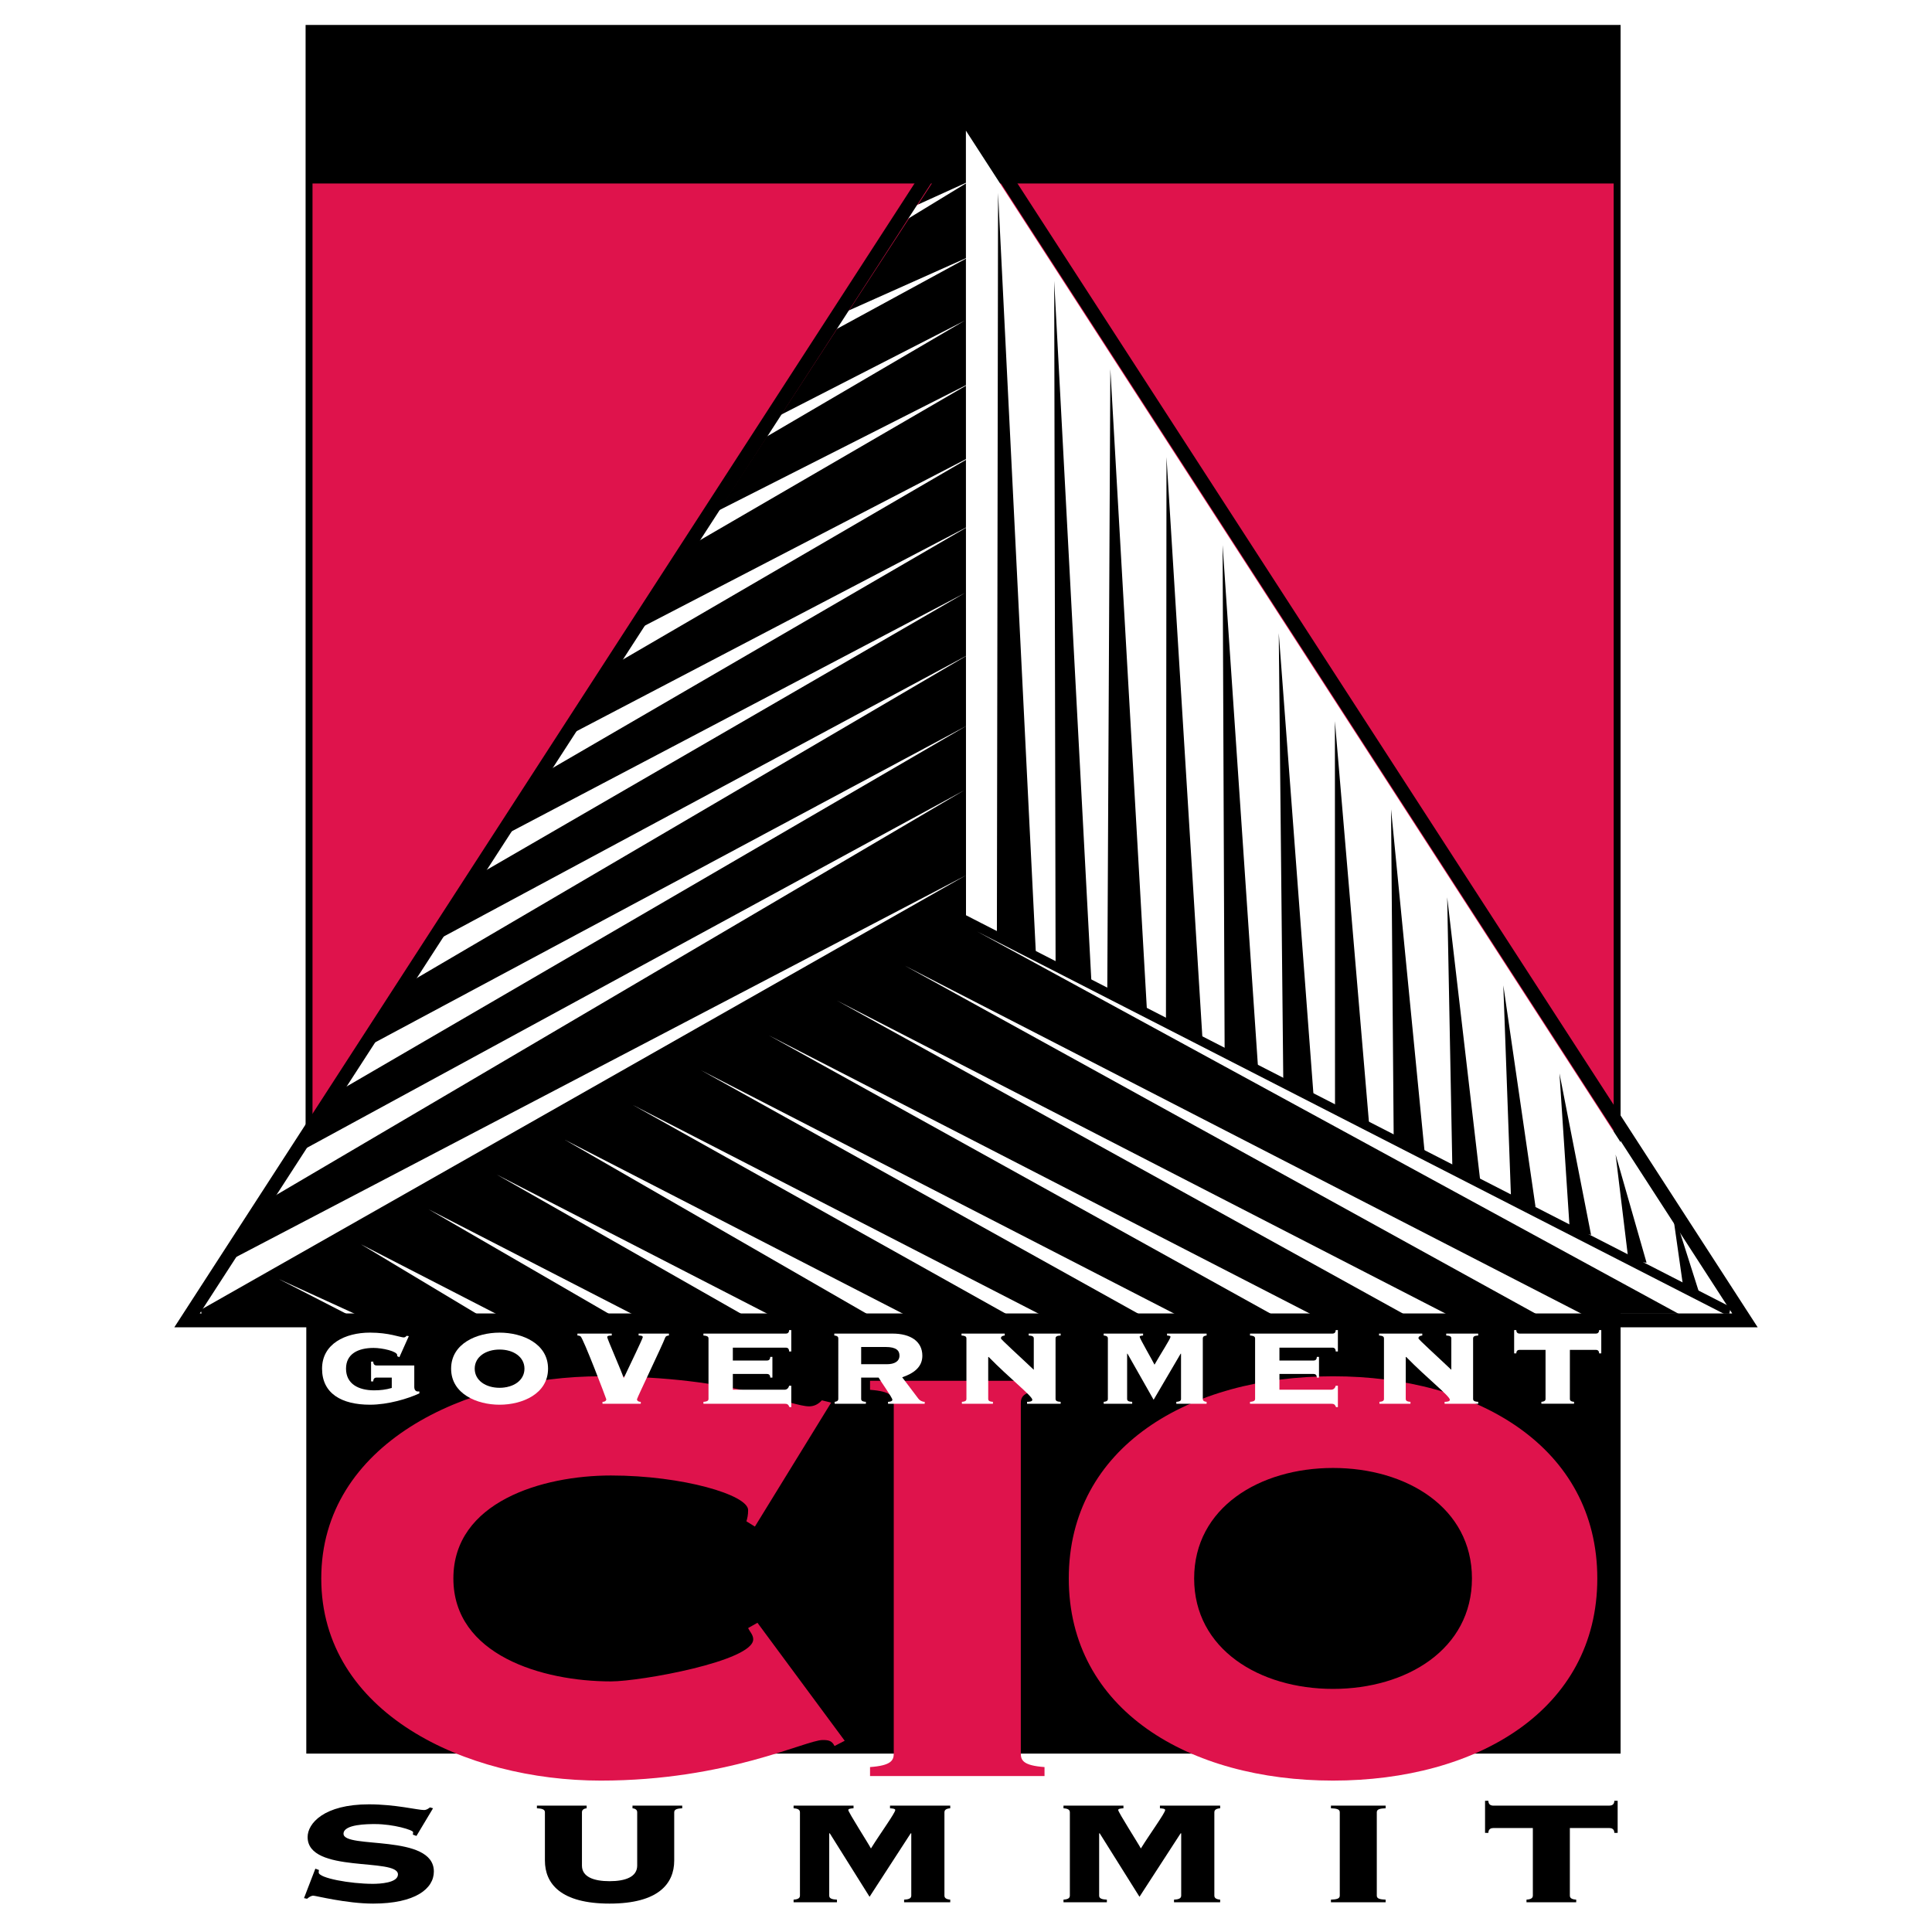
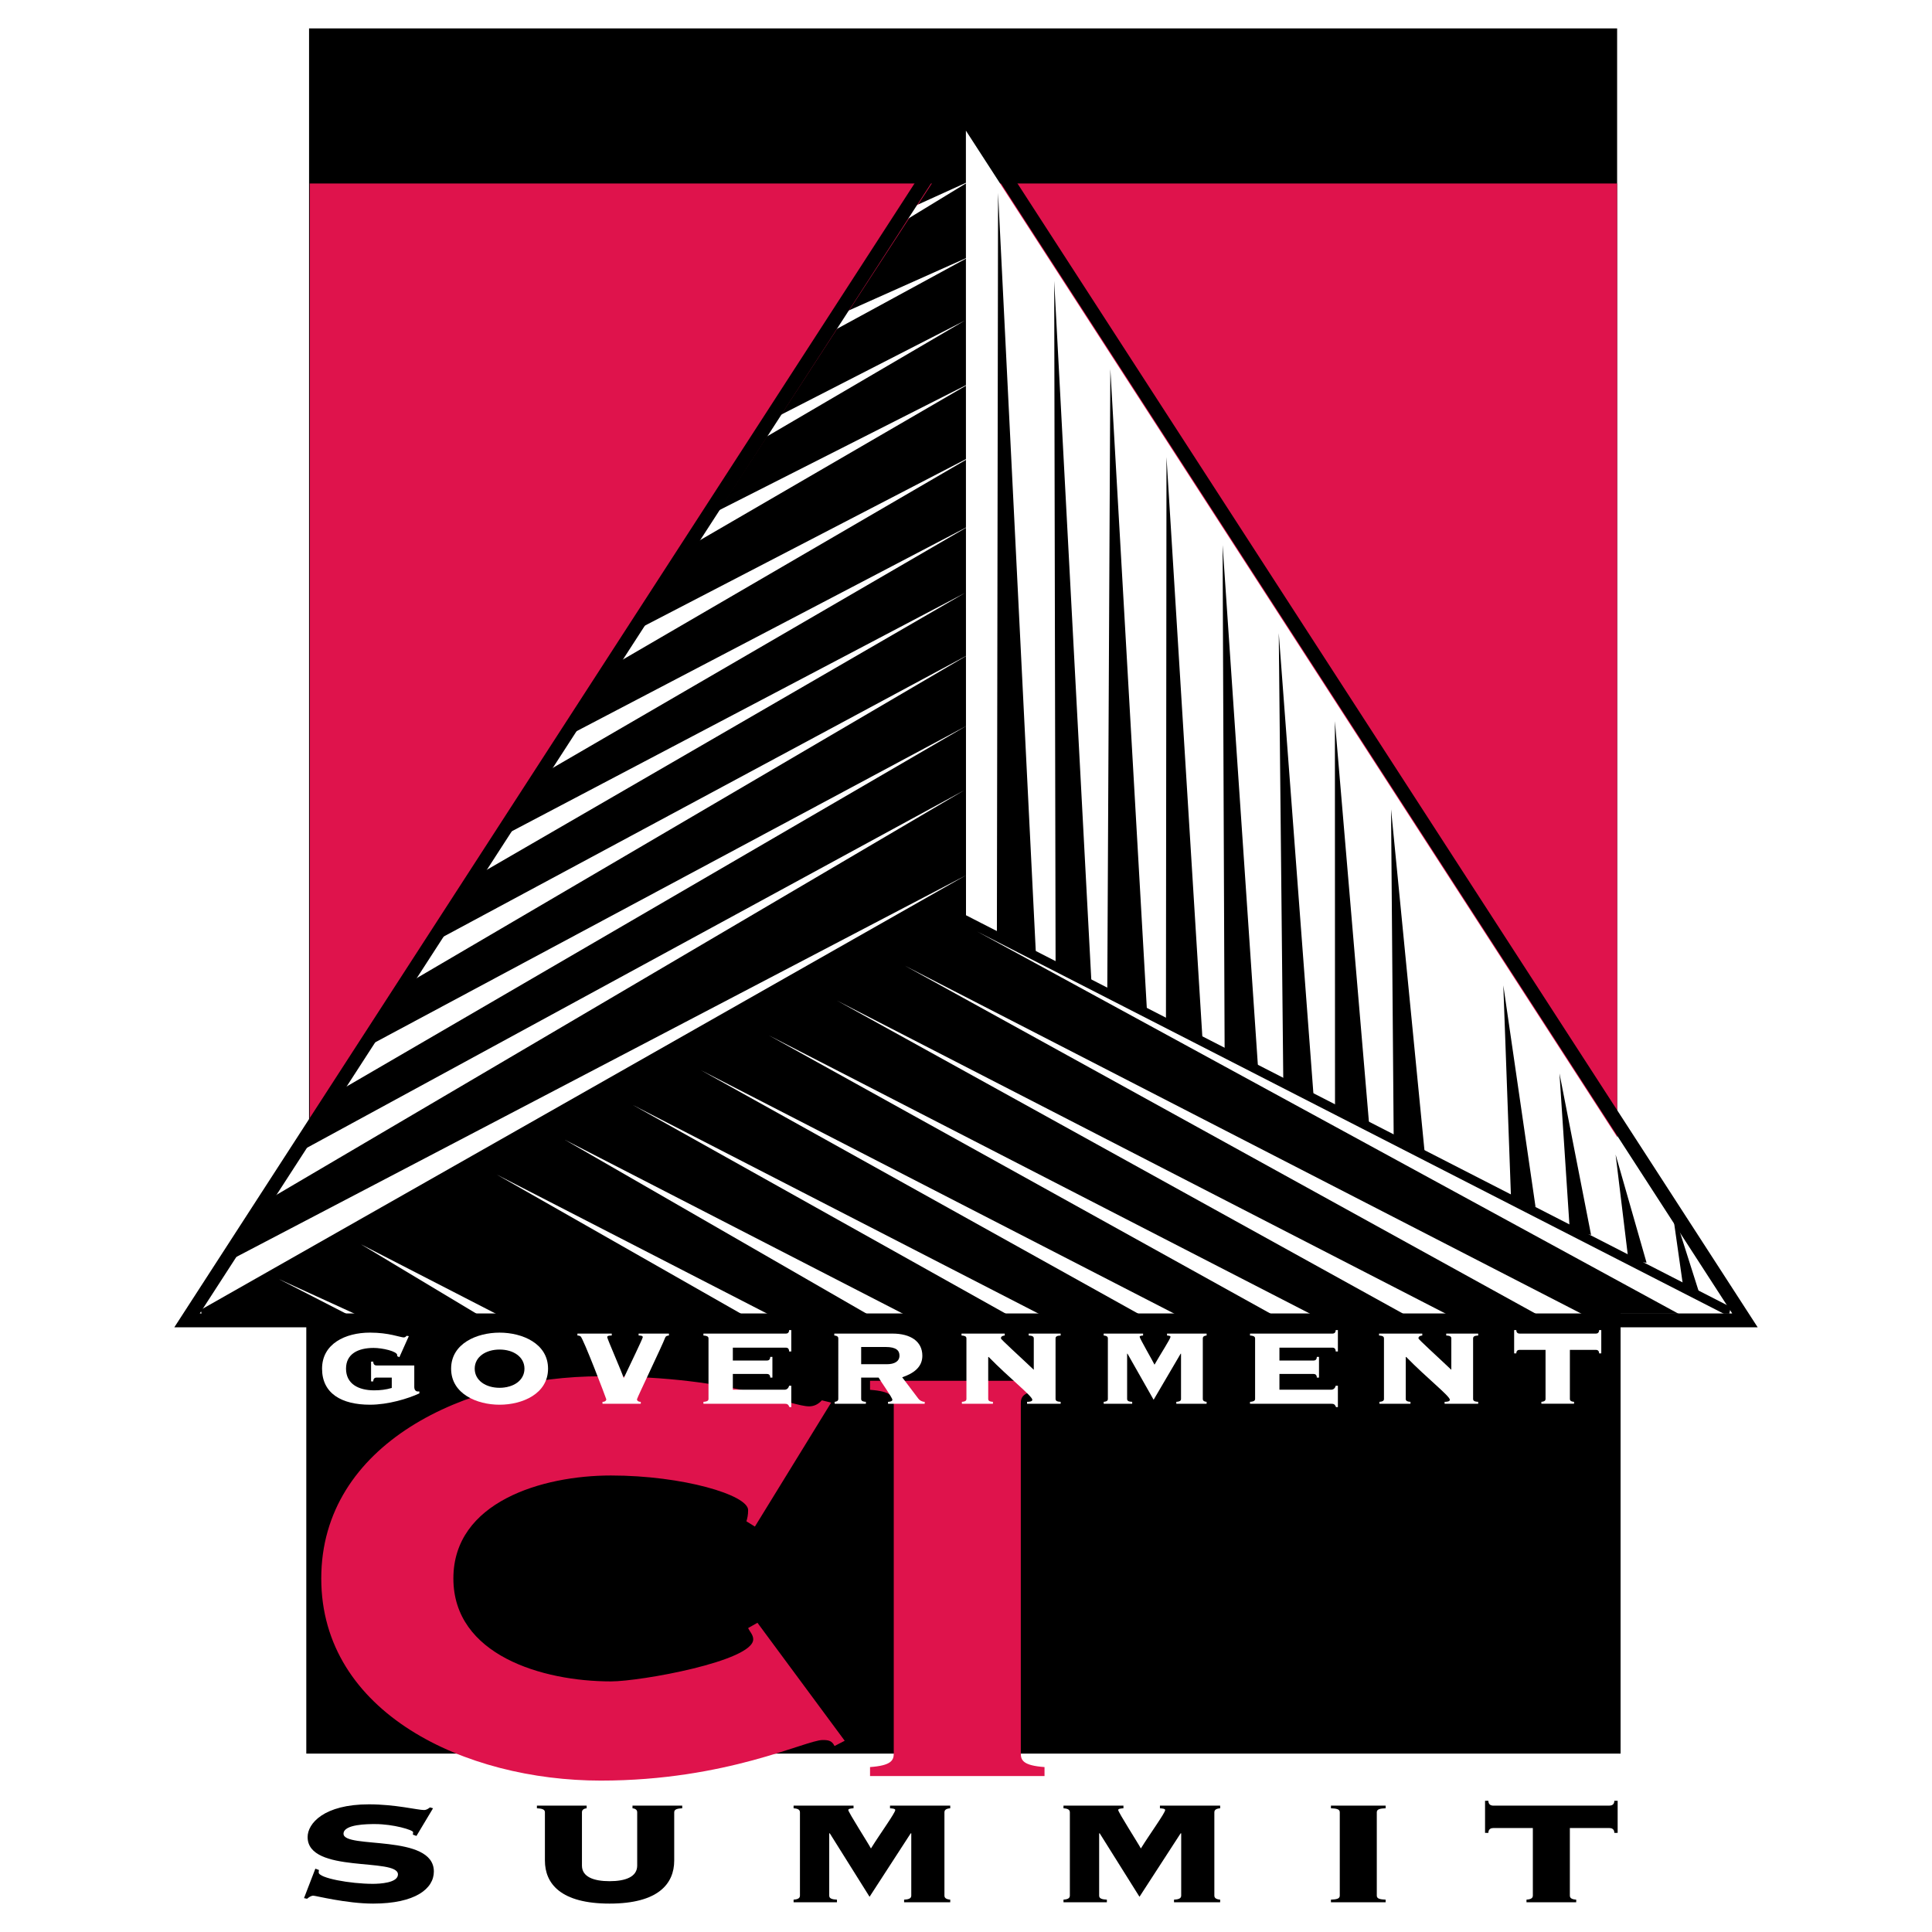
<svg xmlns="http://www.w3.org/2000/svg" version="1.0" id="Layer_1" x="0px" y="0px" width="192.756px" height="192.756px" viewBox="0 0 192.756 192.756" enable-background="new 0 0 192.756 192.756" xml:space="preserve">
  <g>
    <polygon fill-rule="evenodd" clip-rule="evenodd" fill="#FFFFFF" points="0,0 192.756,0 192.756,192.756 0,192.756 0,0  " />
    <polygon fill-rule="evenodd" clip-rule="evenodd" points="161.341,130.328 161.341,2.834 30.834,2.834 30.834,130.328    161.341,130.328  " />
    <polygon fill-rule="evenodd" clip-rule="evenodd" stroke="#000000" stroke-width="0.69" stroke-miterlimit="2.613" points="   161.341,130.328 161.341,174.613 30.904,174.613 30.904,130.328 161.341,130.328  " />
    <polygon fill-rule="evenodd" clip-rule="evenodd" fill="#DF134C" points="161.341,130.328 161.341,18.307 30.904,18.307    30.904,130.328 161.341,130.328  " />
-     <polygon fill="none" stroke="#000000" stroke-width="0.69" stroke-miterlimit="2.613" points="161.341,130.328 161.341,2.834    30.834,2.834 30.834,130.328 161.341,130.328  " />
    <path fill-rule="evenodd" clip-rule="evenodd" fill="#DF134C" d="M75.317,152.307l-0.845-0.523c0.084-0.301,0.169-0.6,0.169-1.125   c0-1.5-6.506-3.449-13.689-3.449c-6.845,0-15.718,2.625-15.718,10.273c0,7.646,8.873,10.271,15.718,10.271   c2.958,0,14.197-2.025,14.197-4.199c0-0.451-0.338-0.75-0.507-1.125l0.93-0.525l8.704,11.771l-1.014,0.525   c-0.253-0.525-0.591-0.6-1.183-0.6c-1.689,0-9.549,4.049-22.14,4.049c-13.521,0-27.887-6.748-27.887-20.168   c0-13.422,14.366-20.17,27.887-20.17c6.76,0,11.578,0.75,14.958,1.574c3.295,0.826,4.985,1.426,5.831,1.426   c0.507,0,0.93-0.227,1.268-0.6l0.929,0.225L75.317,152.307L75.317,152.307z" />
    <path fill-rule="evenodd" clip-rule="evenodd" fill="#DF134C" d="M86.804,177.199v-0.898c2.113-0.15,2.366-0.676,2.366-1.35   v-34.939c0-0.676-0.253-1.199-2.366-1.35v-0.9h17.408v0.9c-2.112,0.15-2.366,0.674-2.366,1.35v34.939   c0,0.674,0.254,1.199,2.366,1.35v0.898H86.804L86.804,177.199z" />
-     <path fill-rule="evenodd" clip-rule="evenodd" fill="#DF134C" d="M159.363,157.482c0,13.119-11.999,20.168-26.365,20.168   c-14.365,0-26.365-7.049-26.365-20.168c0-13.121,12-20.17,26.365-20.17C147.364,137.312,159.363,144.361,159.363,157.482   L159.363,157.482z M119.14,157.482c0,7.047,6.507,11.02,13.858,11.02c7.353,0,13.859-3.973,13.859-11.02   c0-7.049-6.507-11.023-13.859-11.023C125.646,146.459,119.14,150.434,119.14,157.482L119.14,157.482z" />
    <path fill-rule="evenodd" clip-rule="evenodd" d="M31.463,186.438l0.358,0.131c0,0.066-0.027,0.131-0.027,0.242   c0,0.568,3.169,1.139,5.402,1.139c0.689,0,2.508-0.088,2.508-0.941c0-1.711-9.013-0.045-9.013-3.727   c0-1.357,1.626-3.264,6.119-3.264c2.619,0,4.878,0.568,5.485,0.568c0.303,0,0.469-0.174,0.606-0.262l0.303,0.088l-1.654,2.76   l-0.358-0.131c0-0.066,0.027-0.154,0.027-0.242c0-0.219-1.957-0.811-3.804-0.811c-0.688,0-3.142,0-3.142,0.965   c0,1.555,9.013-0.043,9.013,3.77c0,1.709-1.847,3.199-6.063,3.199c-2.646,0-5.733-0.789-5.954-0.789   c-0.249,0-0.441,0.152-0.634,0.307l-0.303-0.066L31.463,186.438L31.463,186.438z" />
    <path fill-rule="evenodd" clip-rule="evenodd" d="M54.367,180.805c0-0.307-0.358-0.371-0.799-0.393v-0.264h4.961v0.264   c-0.165,0.021-0.468,0.086-0.468,0.393v5.326c0,1.117,1.157,1.555,2.756,1.555s2.756-0.438,2.756-1.555v-5.326   c0-0.307-0.303-0.371-0.469-0.393v-0.264h4.961v0.264c-0.441,0.021-0.799,0.086-0.799,0.393v4.822c0,2.322-1.599,4.295-6.45,4.295   s-6.45-1.973-6.45-4.295V180.805L54.367,180.805z" />
    <path fill-rule="evenodd" clip-rule="evenodd" d="M82.732,189.133c0,0.307,0.331,0.371,0.772,0.395v0.262h-4.327v-0.262   c0.303-0.023,0.634-0.088,0.634-0.395v-8.328c0-0.307-0.331-0.371-0.634-0.393v-0.264h5.98v0.264   c-0.275,0.021-0.523,0.043-0.523,0.174c0,0.219,2.04,3.396,2.26,3.836c0.882-1.426,2.426-3.551,2.426-3.836   c0-0.131-0.248-0.152-0.523-0.174v-0.264h6.008v0.264c-0.248,0.021-0.579,0.086-0.579,0.393v8.328c0,0.307,0.331,0.371,0.579,0.395   v0.262h-4.603v-0.262c0.386-0.023,0.716-0.088,0.716-0.395v-6.223h-0.055l-4.107,6.332l-3.969-6.332h-0.055V189.133L82.732,189.133   z" />
    <path fill-rule="evenodd" clip-rule="evenodd" d="M109.662,189.133c0,0.307,0.33,0.371,0.771,0.395v0.262h-4.328v-0.262   c0.304-0.023,0.635-0.088,0.635-0.395v-8.328c0-0.307-0.331-0.371-0.635-0.393v-0.264h5.981v0.264   c-0.275,0.021-0.523,0.043-0.523,0.174c0,0.219,2.039,3.396,2.261,3.836c0.882-1.426,2.425-3.551,2.425-3.836   c0-0.131-0.248-0.152-0.523-0.174v-0.264h6.009v0.264c-0.248,0.021-0.579,0.086-0.579,0.393v8.328c0,0.307,0.331,0.371,0.579,0.395   v0.262h-4.604v-0.262c0.387-0.023,0.717-0.088,0.717-0.395v-6.223h-0.055l-4.107,6.332l-3.969-6.332h-0.055V189.133   L109.662,189.133z" />
    <path fill-rule="evenodd" clip-rule="evenodd" d="M138.245,180.148v0.264c-0.551,0.021-0.882,0.086-0.882,0.393v8.328   c0,0.307,0.331,0.371,0.882,0.395v0.262h-5.457v-0.262c0.551-0.023,0.882-0.088,0.882-0.395v-8.328   c0-0.307-0.331-0.371-0.882-0.393v-0.264H138.245L138.245,180.148z" />
    <path fill-rule="evenodd" clip-rule="evenodd" d="M160.566,180.148c0.221,0,0.496-0.088,0.496-0.482h0.331v3.199h-0.331   c0-0.395-0.275-0.482-0.496-0.482h-3.941v6.75c0,0.307,0.331,0.371,0.634,0.395v0.262h-4.961v-0.262   c0.303-0.023,0.634-0.088,0.634-0.395v-6.75h-3.941c-0.221,0-0.496,0.088-0.496,0.482h-0.331v-3.199h0.331   c0,0.395,0.275,0.482,0.496,0.482H160.566L160.566,180.148z" />
    <path fill-rule="evenodd" clip-rule="evenodd" fill="#FFFFFF" d="M41.333,136.234v2.18c0,0.207,0.126,0.414,0.344,0.414h0.163   v0.191c-1.123,0.523-3.115,1.129-4.927,1.129c-2.826,0-4.781-1.115-4.781-3.596c0-2.482,2.318-3.596,4.781-3.596   c0.924,0,1.685,0.111,2.264,0.238s0.96,0.24,1.087,0.24c0.181,0,0.217-0.08,0.308-0.16l0.217,0.031l-0.942,2.102l-0.217-0.096   v-0.111c0-0.383-1.485-0.717-2.354-0.717c-1.541,0-2.753,0.588-2.753,2.068c0,1.512,1.231,2.164,2.807,2.164   c0.598,0,1.177-0.064,1.757-0.238v-1.035h-1.522c-0.289,0-0.326,0.254-0.326,0.383h-0.218v-1.973h0.218   c0,0.127,0.037,0.381,0.326,0.381H41.333L41.333,136.234z" />
    <path fill-rule="evenodd" clip-rule="evenodd" fill="#FFFFFF" d="M54.679,136.553c0,2.514-2.572,3.596-4.835,3.596   c-2.265,0-4.836-1.082-4.836-3.596s2.572-3.596,4.836-3.596C52.107,132.957,54.679,134.039,54.679,136.553L54.679,136.553z    M47.362,136.553c0,1.178,1.105,1.908,2.482,1.908c1.376,0,2.481-0.73,2.481-1.908s-1.105-1.908-2.481-1.908   C48.467,134.645,47.362,135.375,47.362,136.553L47.362,136.553z" />
    <path fill-rule="evenodd" clip-rule="evenodd" fill="#FFFFFF" d="M57.612,133.053h3.423v0.191c-0.145,0-0.453,0-0.453,0.158   c0,0.176,1.503,3.58,1.63,4.057h0.036c0.634-1.352,1.883-3.914,1.883-4.057c0-0.158-0.308-0.158-0.417-0.158v-0.191h3.025v0.191   c-0.199,0.016-0.326,0.062-0.38,0.223c-0.235,0.668-2.808,6.014-2.808,6.141c0,0.174,0.218,0.27,0.38,0.254v0.191h-3.821v-0.191   c0.163,0.016,0.38-0.08,0.38-0.254c0-0.064-2.318-6.141-2.572-6.285c-0.145-0.078-0.217-0.078-0.308-0.078V133.053L57.612,133.053z   " />
    <path fill-rule="evenodd" clip-rule="evenodd" fill="#FFFFFF" d="M78.259,138.652c0.217,0,0.398-0.111,0.471-0.396h0.217v2.131   h-0.181c-0.127-0.285-0.217-0.334-0.507-0.334h-8.078v-0.191c0.253-0.016,0.507-0.062,0.507-0.285v-6.047   c0-0.223-0.253-0.27-0.507-0.285v-0.191h8.223c0.145,0,0.326-0.064,0.326-0.35h0.217v2.131H78.73c0-0.318-0.181-0.381-0.326-0.381   h-5.289v1.287h3.405c0.145,0,0.326-0.062,0.326-0.365h0.217v2.068h-0.217c0-0.303-0.181-0.365-0.326-0.365h-3.405v1.574H78.259   L78.259,138.652z" />
    <path fill-rule="evenodd" clip-rule="evenodd" fill="#FFFFFF" d="M83.636,133.529c0-0.223-0.218-0.27-0.398-0.285v-0.191h5.814   c1.775,0,2.971,0.764,2.971,2.211c0,1.146-0.888,1.766-2.011,2.148l1.612,2.131c0.127,0.176,0.38,0.318,0.634,0.318v0.191h-3.659   v-0.191c0.163,0,0.435-0.047,0.435-0.207c0-0.205-1.231-1.939-1.376-2.211h-1.739v2.133c0,0.223,0.218,0.27,0.471,0.285v0.191   h-3.115v-0.191c0.145-0.016,0.362-0.062,0.362-0.285V133.529L83.636,133.529z M85.918,136.107h2.573c0.76,0,1.25-0.287,1.25-0.859   c0-0.492-0.308-0.859-1.376-0.859h-2.446V136.107L85.918,136.107z" />
    <path fill-rule="evenodd" clip-rule="evenodd" fill="#FFFFFF" d="M105.314,139.576c0,0.223,0.218,0.27,0.508,0.285v0.191h-3.352   v-0.191c0.182,0,0.526-0.016,0.526-0.207c0-0.365-2.319-2.18-4.365-4.279l-0.037,0.033v4.168c0,0.223,0.218,0.27,0.471,0.285v0.191   h-3.097v-0.191c0.235-0.016,0.453-0.062,0.453-0.285v-6.047c0-0.223-0.218-0.27-0.489-0.285v-0.191h4.311v0.191   c-0.163,0.016-0.38,0.062-0.38,0.285c0,0.111,1.757,1.688,3.278,3.135v-3.135c0-0.223-0.218-0.27-0.508-0.285v-0.191h3.188v0.191   c-0.29,0.016-0.508,0.062-0.508,0.285V139.576L105.314,139.576z" />
    <path fill-rule="evenodd" clip-rule="evenodd" fill="#FFFFFF" d="M112.452,139.576c0,0.223,0.217,0.27,0.507,0.285v0.191h-2.844   v-0.191c0.199-0.016,0.417-0.062,0.417-0.285v-6.047c0-0.223-0.218-0.27-0.417-0.285v-0.191h3.931v0.191   c-0.182,0.016-0.344,0.031-0.344,0.127c0,0.158,1.34,2.465,1.484,2.783c0.58-1.033,1.595-2.576,1.595-2.783   c0-0.096-0.163-0.111-0.345-0.127v-0.191h3.948v0.191c-0.162,0.016-0.38,0.062-0.38,0.285v6.047c0,0.223,0.218,0.27,0.38,0.285   v0.191h-3.024v-0.191c0.254-0.016,0.471-0.062,0.471-0.285v-4.52h-0.036l-2.698,4.598l-2.608-4.598h-0.036V139.576L112.452,139.576   z" />
    <path fill-rule="evenodd" clip-rule="evenodd" fill="#FFFFFF" d="M132.792,138.652c0.218,0,0.398-0.111,0.471-0.396h0.218v2.131   h-0.182c-0.127-0.285-0.217-0.334-0.507-0.334h-8.078v-0.191c0.253-0.016,0.507-0.062,0.507-0.285v-6.047   c0-0.223-0.254-0.27-0.507-0.285v-0.191h8.223c0.146,0,0.326-0.064,0.326-0.35h0.218v2.131h-0.218c0-0.318-0.181-0.381-0.326-0.381   h-5.288v1.287h3.404c0.146,0,0.326-0.062,0.326-0.365h0.218v2.068h-0.218c0-0.303-0.181-0.365-0.326-0.365h-3.404v1.574H132.792   L132.792,138.652z" />
    <path fill-rule="evenodd" clip-rule="evenodd" fill="#FFFFFF" d="M146.972,139.576c0,0.223,0.218,0.27,0.507,0.285v0.191h-3.351   v-0.191c0.182,0,0.525-0.016,0.525-0.207c0-0.365-2.318-2.18-4.365-4.279l-0.036,0.033v4.168c0,0.223,0.218,0.27,0.471,0.285v0.191   h-3.097v-0.191c0.235-0.016,0.453-0.062,0.453-0.285v-6.047c0-0.223-0.218-0.27-0.489-0.285v-0.191h4.311v0.191   c-0.163,0.016-0.381,0.062-0.381,0.285c0,0.111,1.758,1.688,3.279,3.135v-3.135c0-0.223-0.218-0.27-0.508-0.285v-0.191h3.188v0.191   c-0.289,0.016-0.507,0.062-0.507,0.285V139.576L146.972,139.576z" />
    <path fill-rule="evenodd" clip-rule="evenodd" fill="#FFFFFF" d="M159.217,133.053c0.145,0,0.326-0.064,0.326-0.35h0.217v2.322   h-0.217c0-0.287-0.182-0.35-0.326-0.35h-2.59v4.9c0,0.223,0.217,0.27,0.416,0.285v0.191h-3.26v-0.191   c0.199-0.016,0.416-0.062,0.416-0.285v-4.9h-2.59c-0.145,0-0.326,0.062-0.326,0.35h-0.217v-2.322h0.217   c0,0.285,0.182,0.35,0.326,0.35H159.217L159.217,133.053z" />
    <polygon fill-rule="evenodd" clip-rule="evenodd" stroke="#000000" stroke-width="0.69" stroke-miterlimit="2.613" points="   96.368,13.719 20.119,130.736 96.378,91.702 96.368,13.719  " />
    <polygon fill-rule="evenodd" clip-rule="evenodd" fill="#FFFFFF" points="172.529,130.717 96.368,13.034 96.378,91.702    172.529,130.717  " />
    <polygon fill-rule="evenodd" clip-rule="evenodd" stroke="#000000" stroke-width="0.69" stroke-miterlimit="2.613" points="   20.119,130.736 172.529,130.717 96.378,91.702 20.119,130.736  " />
    <polygon fill-rule="evenodd" clip-rule="evenodd" fill="#FFFFFF" points="173.449,131.822 97.485,92.935 168.941,131.877    173.449,131.822  " />
    <polygon fill-rule="evenodd" clip-rule="evenodd" fill="#FFFFFF" points="35.971,131.807 27.784,127.598 36.936,131.781    35.971,131.807  " />
    <polygon fill-rule="evenodd" clip-rule="evenodd" fill="#FFFFFF" points="50.725,131.713 35.974,124.125 48.542,131.668    50.725,131.713  " />
-     <polygon fill-rule="evenodd" clip-rule="evenodd" fill="#FFFFFF" points="64.217,131.688 42.762,120.654 61.867,131.723    64.217,131.688  " />
    <polygon fill-rule="evenodd" clip-rule="evenodd" fill="#FFFFFF" points="77.938,131.781 49.551,117.184 74.971,131.662    77.938,131.781  " />
    <polygon fill-rule="evenodd" clip-rule="evenodd" fill="#FFFFFF" points="91.522,131.805 56.34,113.711 87.505,131.668    91.522,131.805  " />
    <polygon fill-rule="evenodd" clip-rule="evenodd" fill="#FFFFFF" points="104.963,131.754 63.128,110.24 101.398,131.654    104.963,131.754  " />
    <polygon fill-rule="evenodd" clip-rule="evenodd" fill="#FFFFFF" points="118.316,131.658 69.918,106.768 114.683,131.689    118.316,131.658  " />
    <polygon fill-rule="evenodd" clip-rule="evenodd" fill="#FFFFFF" points="131.625,131.541 76.706,103.297 127.696,131.578    131.625,131.541  " />
    <polygon fill-rule="evenodd" clip-rule="evenodd" fill="#FFFFFF" points="145.298,131.609 83.496,99.824 140.98,131.613    145.298,131.609  " />
    <polygon fill-rule="evenodd" clip-rule="evenodd" fill="#FFFFFF" points="158.789,131.586 90.284,96.353 154.354,131.695    158.789,131.586  " />
    <polygon fill-rule="evenodd" clip-rule="evenodd" fill="#FFFFFF" points="23.63,131.705 22.396,131.068 23.94,131.902    23.63,131.705  " />
    <polygon fill-rule="evenodd" clip-rule="evenodd" fill="#FFFFFF" points="19.597,130.926 96.412,87.309 21.479,126.5    19.597,130.926  " />
    <polygon fill-rule="evenodd" clip-rule="evenodd" fill="#FFFFFF" points="88.496,23.099 96.773,18.053 89.437,21.387    88.496,23.099  " />
    <polygon fill-rule="evenodd" clip-rule="evenodd" fill="#FFFFFF" points="81.812,33.729 96.867,25.535 82.945,31.752    81.812,33.729  " />
    <polygon fill-rule="evenodd" clip-rule="evenodd" fill="#FFFFFF" points="75.002,44.433 96.261,31.982 76.155,42.283    75.002,44.433  " />
    <polygon fill-rule="evenodd" clip-rule="evenodd" fill="#FFFFFF" points="68.68,54.568 97.056,38.083 69.572,52.007 68.68,54.568     " />
    <polygon fill-rule="evenodd" clip-rule="evenodd" fill="#FFFFFF" points="61.784,66.012 97.5,45.222 62.865,63.182 61.784,66.012     " />
    <polygon fill-rule="evenodd" clip-rule="evenodd" fill="#FFFFFF" points="55.021,76.688 96.894,52.358 56.197,73.644    55.021,76.688  " />
    <polygon fill-rule="evenodd" clip-rule="evenodd" fill="#FFFFFF" points="47.639,87.319 96.288,59.151 48.745,84.153    47.639,87.319  " />
    <polygon fill-rule="evenodd" clip-rule="evenodd" fill="#FFFFFF" points="40.997,97.926 96.732,65.252 42.248,94.522    40.997,97.926  " />
    <polygon fill-rule="evenodd" clip-rule="evenodd" fill="#FFFFFF" points="34.021,108.725 96.476,72.39 35.494,105.031    34.021,108.725  " />
    <polygon fill-rule="evenodd" clip-rule="evenodd" fill="#FFFFFF" points="27.209,119.43 96.22,78.836 28.656,115.586    27.209,119.43  " />
    <polygon fill-rule="evenodd" clip-rule="evenodd" fill="#FFFFFF" points="95.535,12.262 96.679,11.605 95.217,12.407    95.535,12.262  " />
    <polygon fill-rule="evenodd" clip-rule="evenodd" points="99.46,93.156 99.577,19.247 103.366,95.441 99.46,93.156  " />
    <polygon fill-rule="evenodd" clip-rule="evenodd" points="105.316,96.184 105.178,28.032 108.904,98.217 105.316,96.184  " />
    <polygon fill-rule="evenodd" clip-rule="evenodd" points="110.472,99.213 110.779,36.816 114.441,100.994 110.472,99.213  " />
    <polygon fill-rule="evenodd" clip-rule="evenodd" points="116.327,102.24 116.381,45.602 119.979,103.771 116.327,102.24  " />
    <polygon fill-rule="evenodd" clip-rule="evenodd" points="122.183,105.268 121.98,54.385 125.517,106.547 122.183,105.268  " />
    <polygon fill-rule="evenodd" clip-rule="evenodd" points="128.038,108.293 127.582,63.169 131.055,109.324 128.038,108.293  " />
    <polygon fill-rule="evenodd" clip-rule="evenodd" points="133.194,110.631 133.184,71.954 136.592,112.1 133.194,110.631  " />
    <polygon fill-rule="evenodd" clip-rule="evenodd" points="139.05,113.658 138.785,80.739 142.129,114.877 139.05,113.658  " />
-     <polygon fill-rule="evenodd" clip-rule="evenodd" points="144.905,116.686 144.386,89.522 147.666,117.652 144.905,116.686  " />
    <polygon fill-rule="evenodd" clip-rule="evenodd" points="150.761,119.715 149.986,98.307 153.203,120.43 150.761,119.715  " />
    <polygon fill-rule="evenodd" clip-rule="evenodd" points="156.617,122.742 155.588,107.092 158.741,123.207 156.617,122.742  " />
    <polygon fill-rule="evenodd" clip-rule="evenodd" points="162.473,125.77 161.189,115.188 164.278,125.982 162.473,125.77  " />
    <polygon fill-rule="evenodd" clip-rule="evenodd" points="167.916,128.275 166.79,120.363 169.527,128.977 167.916,128.275  " />
    <polygon fill="none" stroke="#000000" stroke-width="1.381" stroke-miterlimit="2.613" points="18.662,131.734 174.094,131.734    96.378,11.638 18.662,131.734  " />
  </g>
</svg>